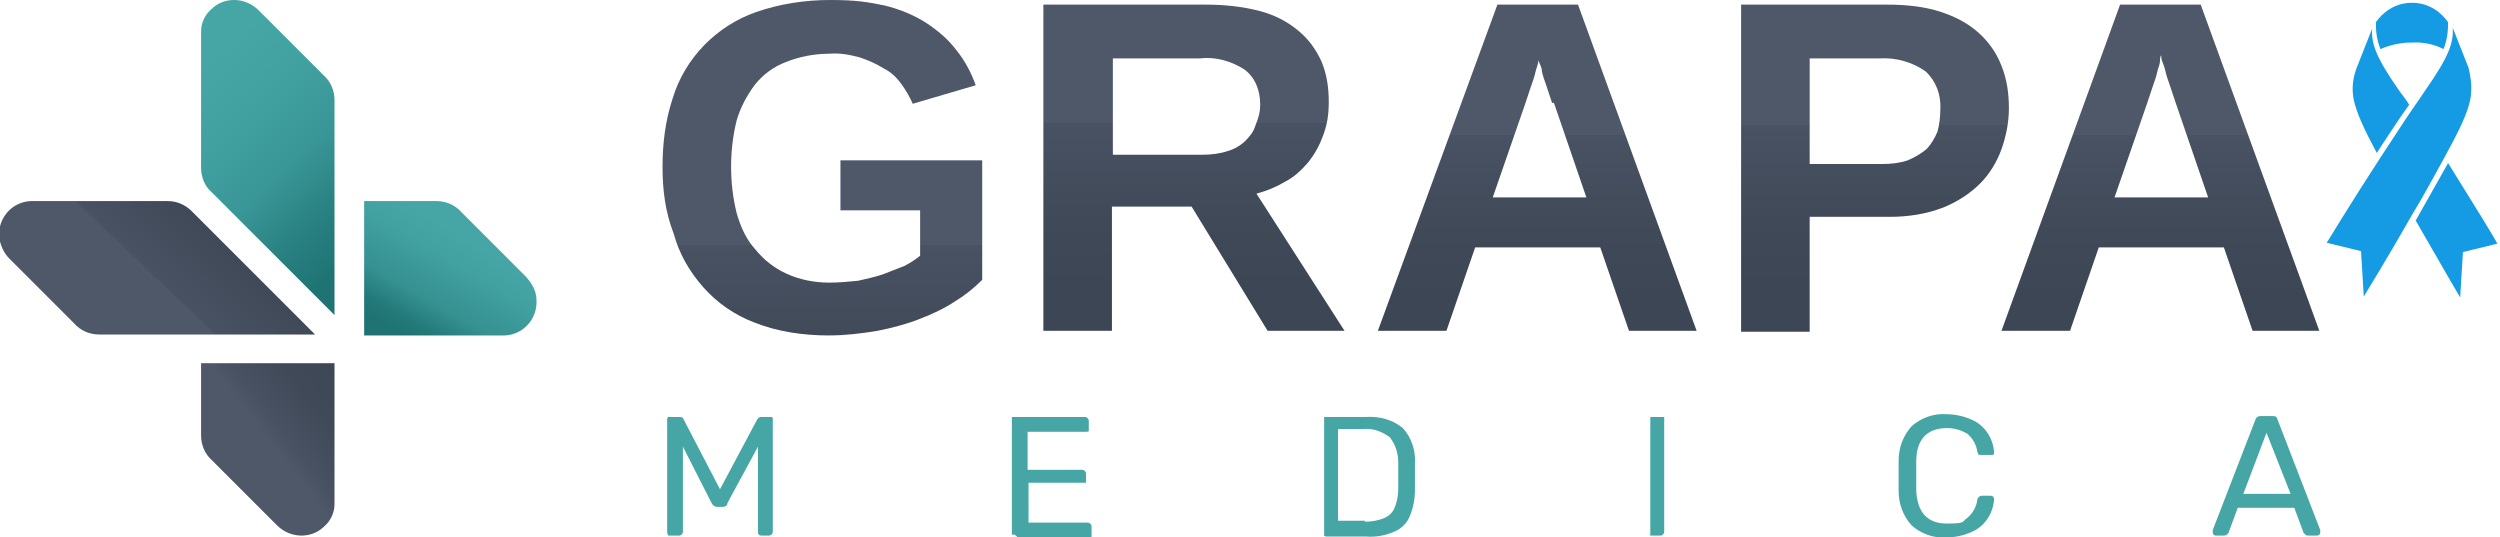
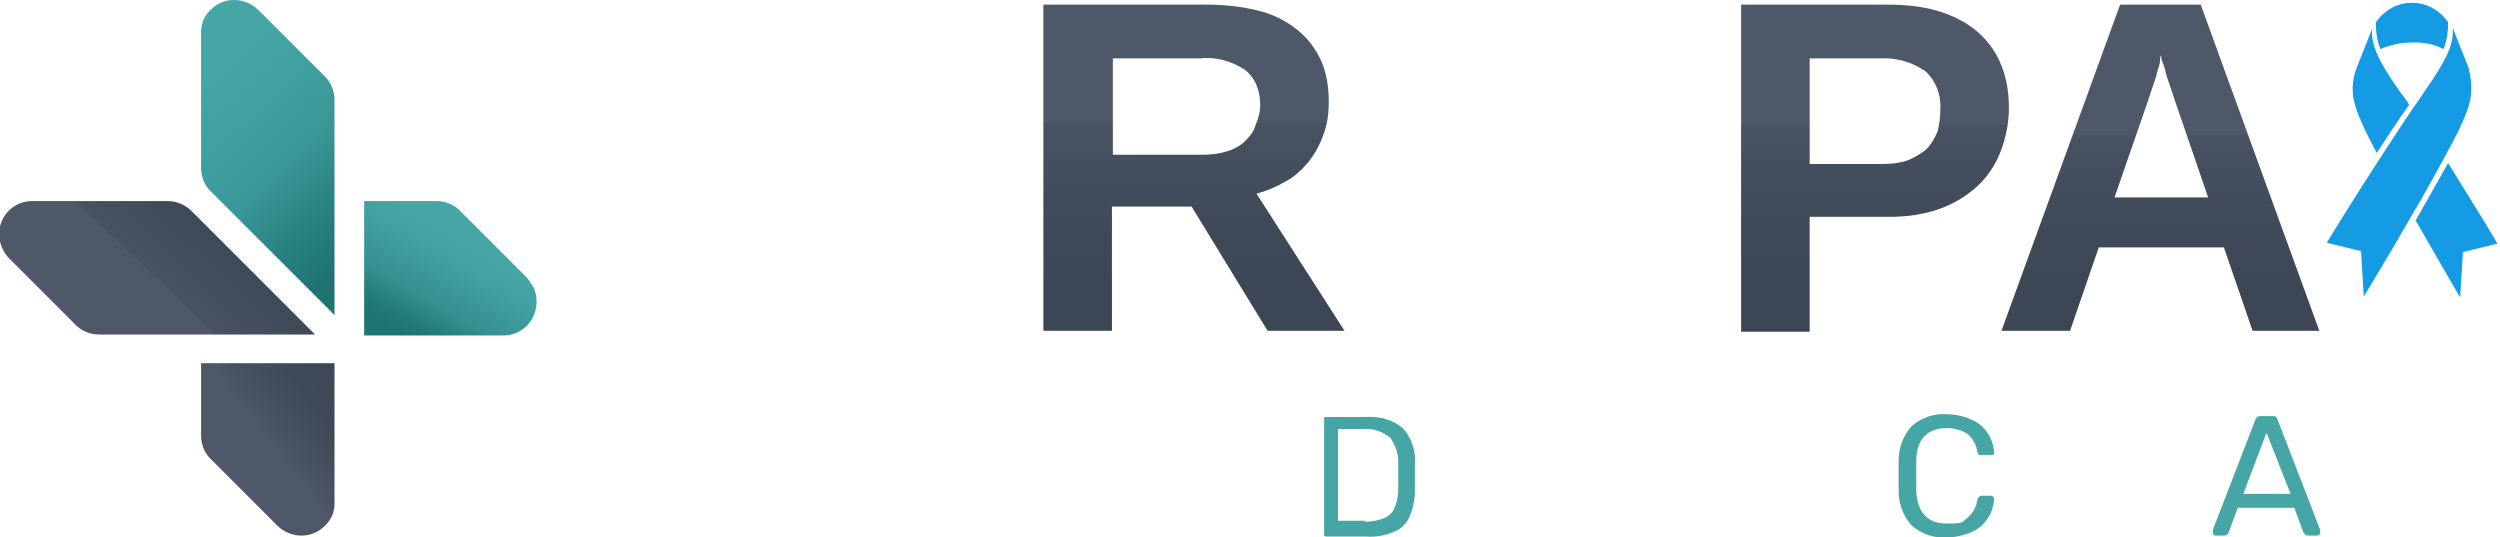
<svg xmlns="http://www.w3.org/2000/svg" version="1.1" viewBox="0 0 269.8 58">
  <defs>
    <style>
      .cls-1 {
        fill: #46a6a6;
      }

      .cls-2 {
        fill: url(#linear-gradient-2);
      }

      .cls-3 {
        fill: url(#linear-gradient-4);
      }

      .cls-4 {
        fill: #149be4;
      }

      .cls-5 {
        fill: url(#linear-gradient-3);
      }

      .cls-6 {
        fill: url(#linear-gradient-5);
      }

      .cls-7 {
        fill: url(#linear-gradient-8);
      }

      .cls-8 {
        fill: url(#linear-gradient-7);
      }

      .cls-9 {
        fill: url(#linear-gradient-9);
      }

      .cls-10 {
        fill: url(#linear-gradient-6);
      }

      .cls-11 {
        fill: url(#linear-gradient);
      }
    </style>
    <linearGradient id="linear-gradient" x1="-234.1" y1="194.2" x2="-234.1" y2="195.2" gradientTransform="translate(8175.7 -7041.1) scale(34.5 36.3)" gradientUnits="userSpaceOnUse">
      <stop offset=".5" stop-color="#4e5869" />
      <stop offset=".5" stop-color="#485263" />
      <stop offset=".8" stop-color="#3f4957" />
      <stop offset="1" stop-color="#3c4654" />
    </linearGradient>
    <linearGradient id="linear-gradient-2" x1="-233.8" y1="194.5" x2="-233.8" y2="195.5" gradientTransform="translate(7726 -6850.7) scale(32.5 35.2)" gradientUnits="userSpaceOnUse">
      <stop offset=".5" stop-color="#4e5869" />
      <stop offset=".5" stop-color="#485263" />
      <stop offset=".8" stop-color="#3f4957" />
      <stop offset="1" stop-color="#3c4654" />
    </linearGradient>
    <linearGradient id="linear-gradient-3" x1="-234.1" y1="194.5" x2="-234.1" y2="195.5" gradientTransform="translate(8205.3 -6849.4) scale(34.3 35.2)" gradientUnits="userSpaceOnUse">
      <stop offset=".5" stop-color="#4e5869" />
      <stop offset=".5" stop-color="#485263" />
      <stop offset=".8" stop-color="#3f4957" />
      <stop offset="1" stop-color="#3c4654" />
    </linearGradient>
    <linearGradient id="linear-gradient-4" x1="-233.2" y1="194.5" x2="-233.2" y2="195.5" gradientTransform="translate(6957.4 -6850.5) scale(29 35.2)" gradientUnits="userSpaceOnUse">
      <stop offset=".5" stop-color="#4e5869" />
      <stop offset=".5" stop-color="#485263" />
      <stop offset=".8" stop-color="#3f4957" />
      <stop offset="1" stop-color="#3c4654" />
    </linearGradient>
    <linearGradient id="linear-gradient-5" x1="-234.1" y1="194.5" x2="-234.1" y2="195.5" gradientTransform="translate(8272.4 -6849.4) scale(34.3 35.2)" gradientUnits="userSpaceOnUse">
      <stop offset=".5" stop-color="#4e5869" />
      <stop offset=".5" stop-color="#485263" />
      <stop offset=".8" stop-color="#3f4957" />
      <stop offset="1" stop-color="#3c4654" />
    </linearGradient>
    <linearGradient id="linear-gradient-6" x1="64.3" y1="29.5" x2="63.9" y2="28.5" gradientTransform="translate(-898.8 -970.2) scale(14.5 34.1)" gradientUnits="userSpaceOnUse">
      <stop offset=".1" stop-color="#1f7373" />
      <stop offset=".3" stop-color="#2a8282" />
      <stop offset=".5" stop-color="#399696" />
      <stop offset=".8" stop-color="#42a2a2" />
      <stop offset="1" stop-color="#46a6a6" />
    </linearGradient>
    <linearGradient id="linear-gradient-7" x1="56.9" y1="43.2" x2="57.8" y2="42.8" gradientTransform="translate(-1938.4 -593.1) scale(34.1 14.5)" gradientUnits="userSpaceOnUse">
      <stop offset=".5" stop-color="#4e5869" />
      <stop offset=".5" stop-color="#485263" />
      <stop offset=".8" stop-color="#3f4957" />
      <stop offset="1" stop-color="#3c4654" />
    </linearGradient>
    <linearGradient id="linear-gradient-8" x1="63.9" y1="37.6" x2="64.6" y2="36.9" gradientTransform="translate(-898.9 -652.1) scale(14.5 18.7)" gradientUnits="userSpaceOnUse">
      <stop offset=".2" stop-color="#4e5869" />
      <stop offset=".3" stop-color="#485263" />
      <stop offset=".6" stop-color="#3f4957" />
      <stop offset="1" stop-color="#3c4654" />
    </linearGradient>
    <linearGradient id="linear-gradient-9" x1="61" y1="43.5" x2="61.6" y2="42.7" gradientTransform="translate(-1100.6 -592.9) scale(18.7 14.5)" gradientUnits="userSpaceOnUse">
      <stop offset=".2" stop-color="#1f7373" />
      <stop offset=".3" stop-color="#237878" />
      <stop offset=".5" stop-color="#369191" />
      <stop offset=".8" stop-color="#41a0a0" />
      <stop offset="1" stop-color="#46a6a6" />
    </linearGradient>
  </defs>
  <g>
    <g id="Layer_1">
      <g id="Group_94">
        <g id="Group_98">
-           <path id="Path_258" class="cls-1" d="M72.1,57.7c-.1-.1-.1-.2-.1-.3v-12.1c0-.1,0-.2.1-.3.1,0,.2,0,.3,0h.9c.2,0,.4,0,.5.3l3.9,7.5,4-7.5c.1-.2.3-.3.4-.3h.9c.1,0,.2,0,.3,0s.1.2.1.3v12.1c0,.2-.2.4-.4.4h-.8c-.1,0-.2,0-.3-.1s-.1-.2-.1-.3v-9.2l-3.3,6.1c0,.3-.3.4-.5.4h-.6c-.3,0-.5-.2-.6-.4l-3.1-6.1v9.2c0,.2-.2.4-.4.4h-.9c0,0-.2,0-.3,0Z" />
-           <path id="Path_259" class="cls-1" d="M109.2,57.7c0-.1,0-.2,0-.3v-12.1c0-.1,0-.2,0-.3,0,0,.2,0,.3,0h7.6c.2,0,.4.2.4.4h0v.8c0,.1,0,.2,0,.3,0,.1-.2.1-.3.1h-6.3v4.1h5.9c.2,0,.4.2.4.4h0v.7c0,0,0,.2,0,.3,0,0-.2,0-.3,0h-5.9v4.3h6.4c.2,0,.4.2.4.4h0v.8c0,.1,0,.2,0,.3s-.2.1-.3.1h-7.7c-.1-.2-.2-.2-.3-.3Z" />
          <path id="Path_260" class="cls-1" d="M142.9,57.7c0-.1,0-.2,0-.3v-12.1c0-.1,0-.2,0-.3,0,0,.2,0,.3,0h4.2c1.5-.1,2.9.3,4,1.2.9,1,1.4,2.4,1.3,3.8v2.9c0,1-.2,2-.6,2.9-.3.7-.9,1.3-1.7,1.6-.9.4-2,.6-3,.5h-4.3s-.1,0-.2-.1ZM147.3,56.3c.7,0,1.4-.1,2.1-.4.5-.2.9-.6,1.1-1.1.3-.7.4-1.4.4-2.1v-2.8c0-1-.3-1.9-.9-2.7-.8-.6-1.8-1-2.8-.9h-2.8v9.9h2.9Z" />
-           <path id="Path_261" class="cls-1" d="M178.1,57.7c0-.1,0-.2,0-.3v-12.1c0-.1,0-.2,0-.3,0,0,.2,0,.3,0h.9c0,0,.2,0,.3,0,0,0,0,.2,0,.3v12.1c0,.2-.2.4-.4.4h-.9c-.2,0-.3,0-.3-.1Z" />
          <path id="Path_262" class="cls-1" d="M206.3,56.7c-.9-1-1.4-2.3-1.4-3.7v-3.3c0-1.4.5-2.7,1.4-3.7,1-.9,2.4-1.4,3.7-1.3,1,0,1.9.2,2.8.6,1.4.6,2.3,2,2.4,3.5,0,0,0,.2-.1.3-.1,0-.2,0-.3,0h-.9c-.1,0-.2,0-.3,0s-.1-.2-.2-.3c-.1-.8-.5-1.5-1.1-2-.7-.4-1.4-.6-2.2-.6-2.1,0-3.3,1.2-3.3,3.6v3.1c.1,2.4,1.2,3.6,3.3,3.6s1.6-.2,2.2-.6c.6-.5,1-1.2,1.1-2,0-.1.1-.2.2-.3.1-.1.2-.1.3-.1h.9c.1,0,.2,0,.3.1s.1.2.1.3c-.1,1.5-1,2.9-2.4,3.5-.9.4-1.8.6-2.8.6-1.3.1-2.7-.4-3.7-1.3Z" />
          <path id="Path_263" class="cls-1" d="M238.9,57.7c-.1-.1-.1-.2-.1-.3v-.2l4.6-11.9c.1-.3.3-.4.6-.4h1.2c.3,0,.5,0,.6.4l4.6,11.9v.2c0,.1,0,.2-.1.3s-.2.1-.3.1h-.9c-.1,0-.2,0-.3-.1s-.1-.1-.2-.2l-1-2.7h-6.1l-1,2.7c-.1.2-.3.3-.5.3h-.9s-.1,0-.2-.1ZM242.1,53.3h5.1l-2.6-6.6-2.5,6.6Z" />
        </g>
        <g id="Group_99">
-           <path id="Path_264" class="cls-11" d="M89.5,30.5c1,0,2.1-.1,3.1-.2.9-.2,1.8-.4,2.7-.7.8-.3,1.5-.6,2.3-.9.6-.3,1.2-.7,1.7-1.1v-4.9h-8.6v-5.4h15.3v12.9c-.9.9-1.9,1.7-2.9,2.3-1.2.8-2.5,1.4-3.8,1.9-1.5.6-3.1,1-4.6,1.3-1.8.3-3.5.5-5.3.5-2.7,0-5.5-.4-8-1.4-2.1-.8-4-2.1-5.5-3.8s-2.6-3.6-3.2-5.8c-.9-2.3-1.2-4.7-1.2-7.2s.3-5,1.1-7.4c1.3-4.3,4.7-7.8,9-9.3C84.2.4,86.9,0,89.6,0s4,.2,5.9.6c1.6.4,3.1,1,4.5,1.9,1.2.8,2.3,1.7,3.2,2.9.9,1.1,1.6,2.4,2.1,3.8l-6.8,2c-.3-.7-.7-1.4-1.2-2.1-.5-.7-1.1-1.3-1.9-1.7-.8-.5-1.7-.9-2.6-1.2-1.1-.3-2.2-.5-3.3-.4-1.6,0-3.2.3-4.7.9-1.3.5-2.4,1.3-3.3,2.4-.9,1.2-1.6,2.5-2,3.9-.4,1.6-.6,3.3-.6,5s.2,3.4.6,5c.4,1.4,1,2.8,2,3.9.9,1.1,2,2,3.3,2.6,1.5.7,3.1,1,4.7,1Z" />
          <path id="Path_265" class="cls-2" d="M136.8,35.7l-8.2-13.4h-8.6v13.4h-7.4V.5h17.6c1.9,0,3.9.2,5.8.7,1.5.4,2.9,1.1,4.1,2.1,1.1.9,1.9,2,2.5,3.3.6,1.4.8,2.9.8,4.4s-.2,2.5-.6,3.6-.9,2-1.6,2.9c-.7.8-1.5,1.6-2.5,2.1-1,.6-2,1-3.1,1.3l9.5,14.8h-8.3ZM136,11.3c0-1.5-.5-2.9-1.7-3.8-1.4-.9-3.1-1.4-4.8-1.2h-9.4v10.4h9.6c1,0,1.9-.1,2.8-.4.7-.2,1.4-.6,1.9-1.1s.9-1,1.1-1.7c.3-.7.5-1.4.5-2.2h0Z" />
-           <path id="Path_266" class="cls-5" d="M175.8,35.7l-3.1-9h-13.5l-3.1,9h-7.4L161.6.5h8.7l12.8,35.2h-7.3ZM167.5,11.1c-.2-.6-.4-1.2-.6-1.8s-.4-1.1-.5-1.6c0-.5-.3-.9-.4-1.2,0-.3,0-.5,0-.5,0,0,0,.2,0,.6s-.2.7-.3,1.2c-.1.5-.3,1-.5,1.6s-.4,1.2-.6,1.8l-3.5,10.1h10.1l-3.5-10.2Z" />
          <path id="Path_267" class="cls-3" d="M216.8,11.7c0,1.5-.3,3-.8,4.4-.5,1.4-1.3,2.7-2.3,3.7-1.1,1.1-2.5,2-4,2.6-1.8.7-3.8,1-5.7,1h-8.7v12.4h-7.4V.5h15.8c2,0,4,.2,5.8.8,1.5.5,2.9,1.2,4.1,2.3,1.1,1,1.9,2.2,2.4,3.5.6,1.5.8,3,.8,4.6ZM209.4,11.8c.1-1.6-.5-3.1-1.6-4.1-1.4-1-3.2-1.5-4.9-1.4h-7.6v11.4h7.8c1,0,1.9-.1,2.8-.4.7-.3,1.4-.7,2-1.2.5-.5.9-1.2,1.2-1.9.2-.8.3-1.6.3-2.4h0Z" />
          <path id="Path_268" class="cls-6" d="M243.1,35.7l-3.1-9h-13.5l-3.1,9h-7.4L228.8.5h8.7l12.8,35.2h-7.2ZM234.8,11.1c-.2-.6-.4-1.2-.6-1.8-.2-.6-.4-1.1-.5-1.6s-.3-.9-.4-1.2,0-.5-.1-.5c0,0-.1.2-.1.6s-.2.7-.3,1.2c-.1.5-.3,1-.5,1.6s-.4,1.2-.6,1.8l-3.5,10.1h10.1l-3.5-10.2Z" />
        </g>
        <path id="Path_269" class="cls-10" d="M21.7,18.1c0,1,.4,2,1.1,2.6l13.3,13.3V10.8c0-1-.4-2-1.2-2.7h0l-7-7c-1.4-1.4-3.7-1.5-5.1-.1-.7.6-1.1,1.5-1.1,2.4h0v14.7Z" />
        <path id="Path_270" class="cls-8" d="M20.7,22.8c-.7-.7-1.6-1.1-2.6-1.1H3.3c-2,.1-3.5,1.8-3.4,3.8.1.9.5,1.8,1.1,2.4l7,7h0c.7.8,1.7,1.2,2.7,1.2h23.3l-13.3-13.3Z" />
        <path id="Path_271" class="cls-7" d="M36.2,39.2h-14.5v7.8c0,1,.4,2,1.2,2.7h0l7,7c1.4,1.4,3.7,1.5,5.1.1.7-.6,1.1-1.5,1.1-2.4h0v-15.2Z" />
        <path id="Path_272" class="cls-9" d="M56.8,29.9l-7-7h0c-.7-.8-1.7-1.2-2.7-1.2h-7.8v14.5h15.2c2-.1,3.5-1.8,3.4-3.8,0-1-.5-1.8-1.1-2.5h0Z" />
      </g>
      <g>
        <path class="cls-4" d="M263.7,5.3c.4-1,.5-1.9.5-2.9-.7-1-2-2.1-3.9-2.1s-3.2,1.1-3.9,2.1c0,1,.1,1.9.5,2.9h0c1.8-.8,3.4-.7,3.4-.7,0,0,1.7-.2,3.4.7h0Z" />
        <g>
          <path class="cls-4" d="M264.2,17.6c-.9,1.6-2.2,3.9-3.5,6.2,2.4,4.2,4.8,8.3,4.8,8.3l.3-4.9,3.7-.9c.1,0-2.5-4.2-5.3-8.7Z" />
          <path class="cls-4" d="M260,11.3c-.3-.5-.7-1-1-1.4-2.6-3.7-3.1-5.2-3-6.8l-1.7,4.3c-.4,1.1-.5,2.2-.3,3.3.3,1.4,1,3,2.5,5.8,1.2-1.8,2.4-3.7,3.5-5.2Z" />
        </g>
        <path class="cls-4" d="M266.6,10.7c-.3,1.5-1.1,3.2-2.8,6.3h0c-.9,1.6-2.1,3.9-3.5,6.2-2.5,4.4-5.2,8.8-5.2,8.8l-.3-4.9-3.7-.9s2.8-4.6,5.8-9.2c1.2-1.8,2.4-3.7,3.5-5.3.5-.7.9-1.3,1.3-1.9,2.6-3.7,3.1-5.2,3-6.8l1.7,4.3c.3,1.2.4,2.3.2,3.4Z" />
      </g>
    </g>
  </g>
</svg>